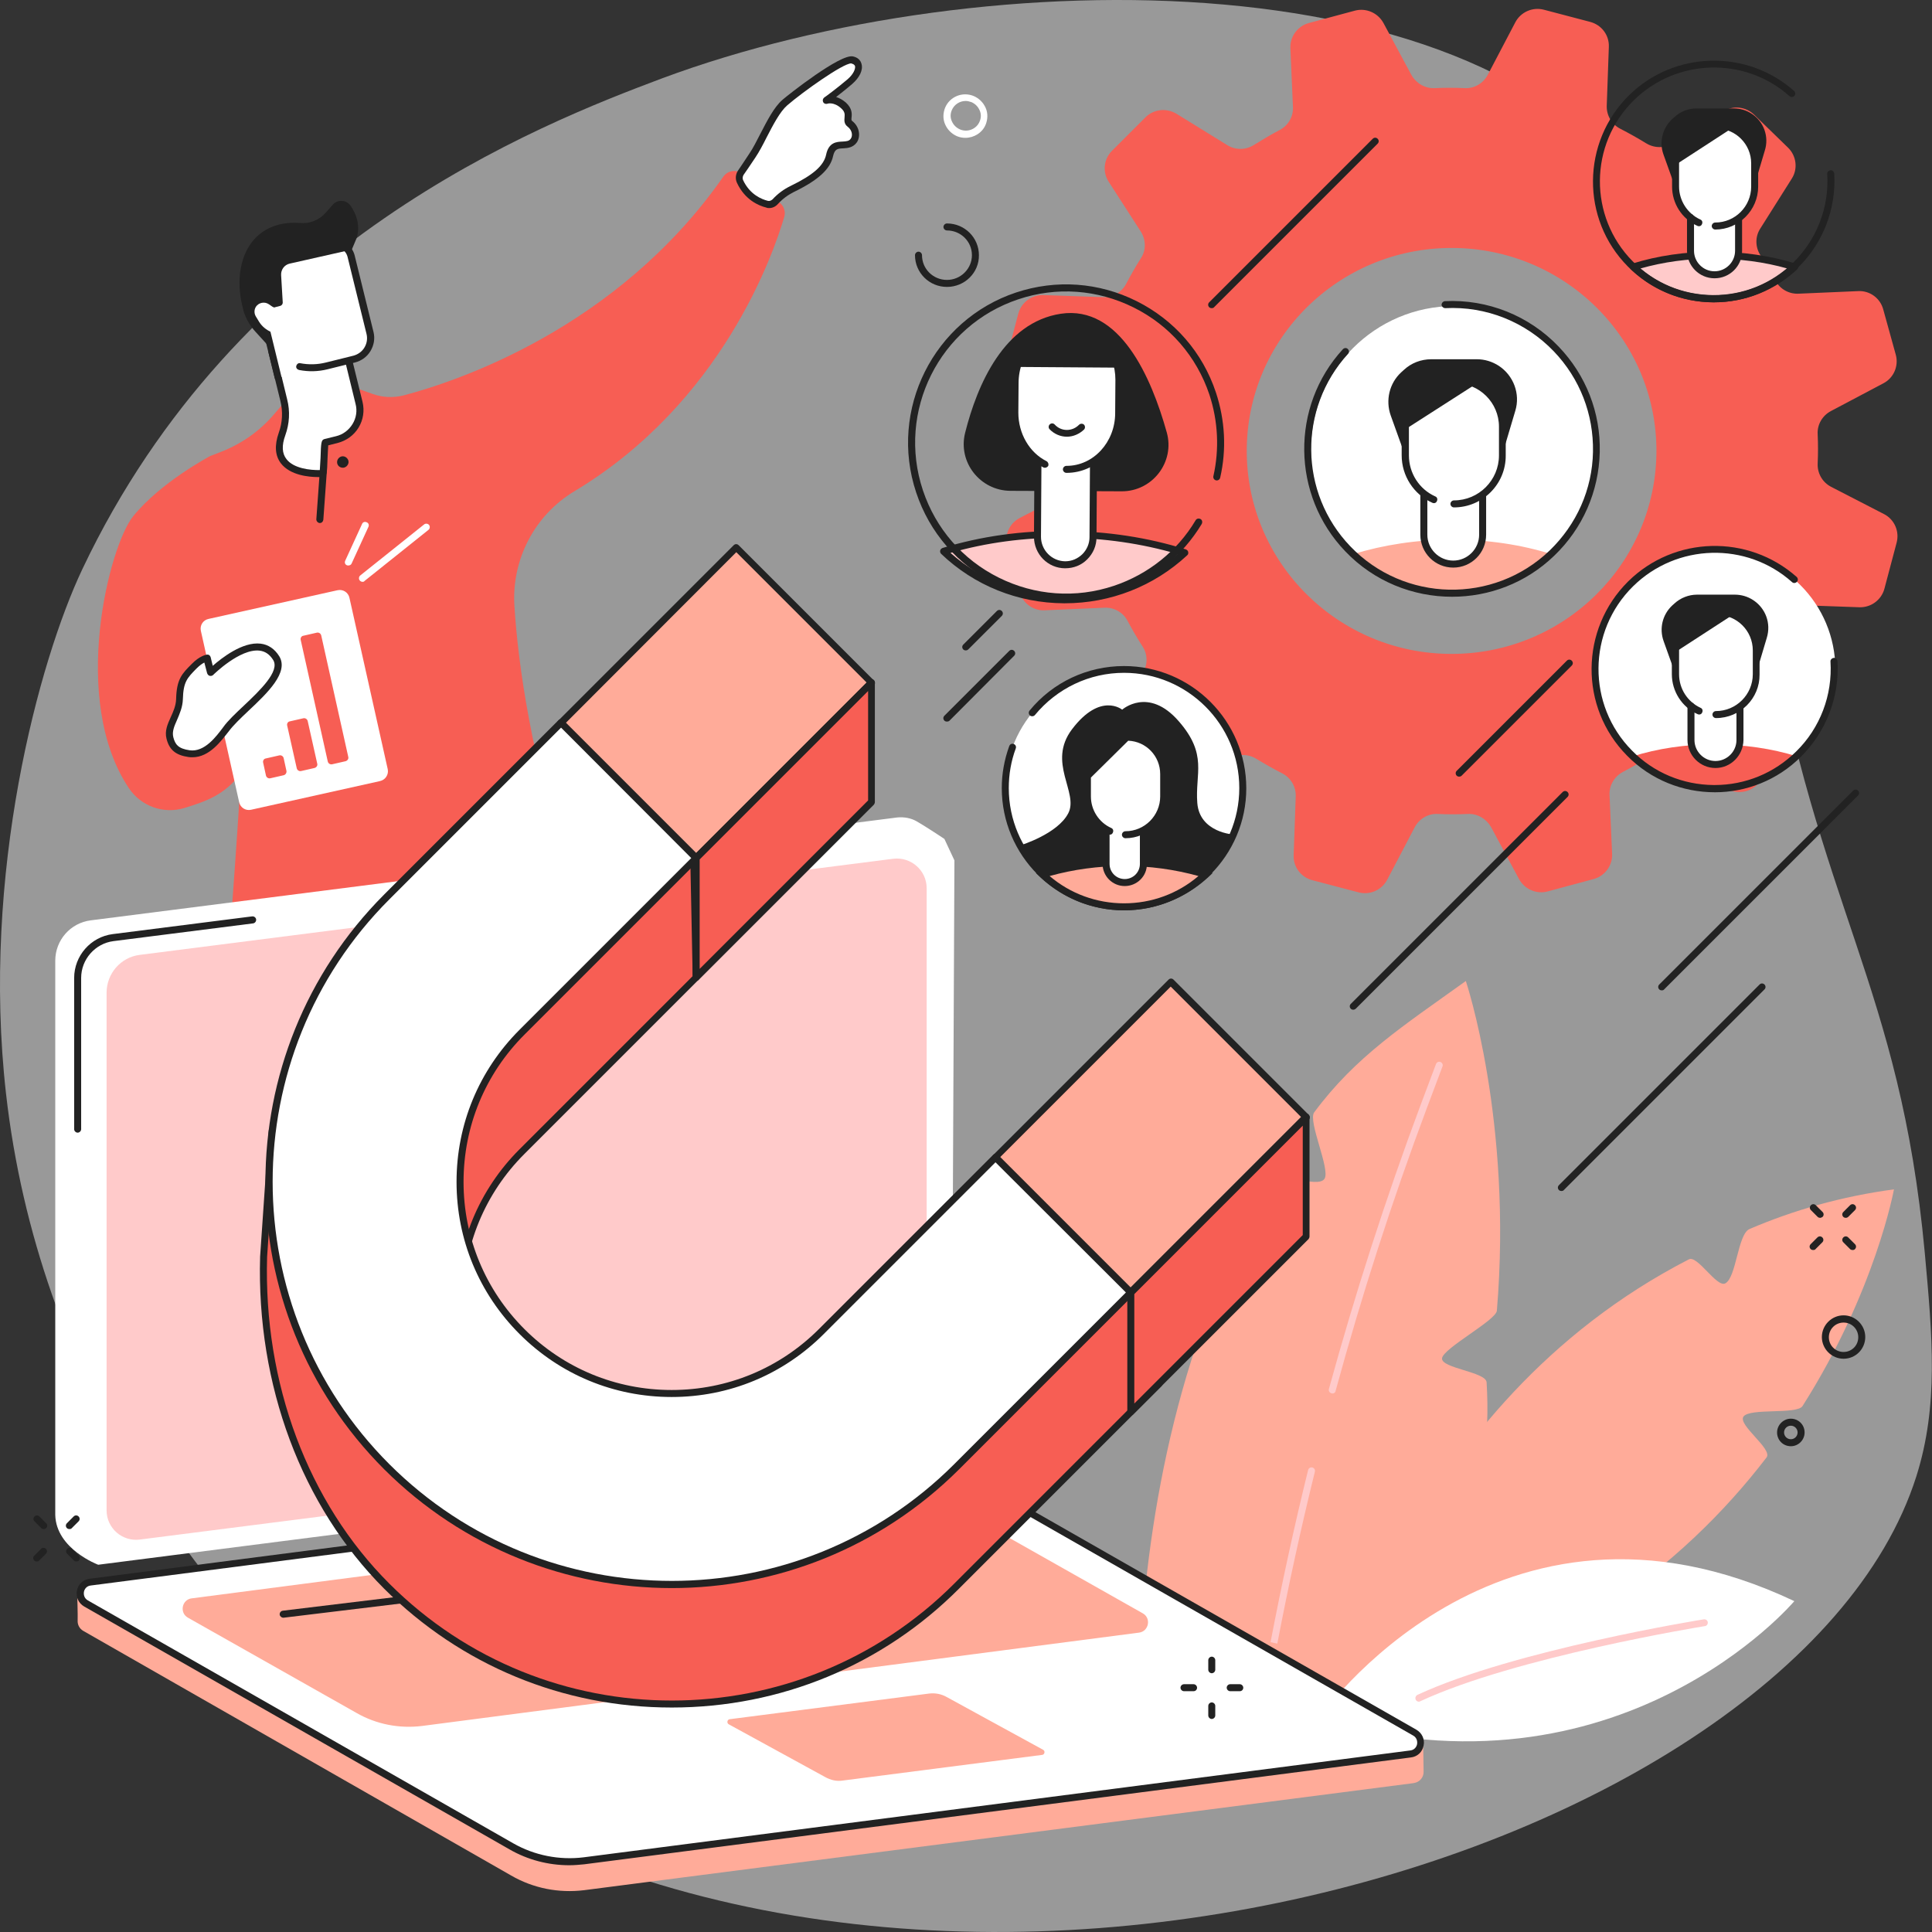
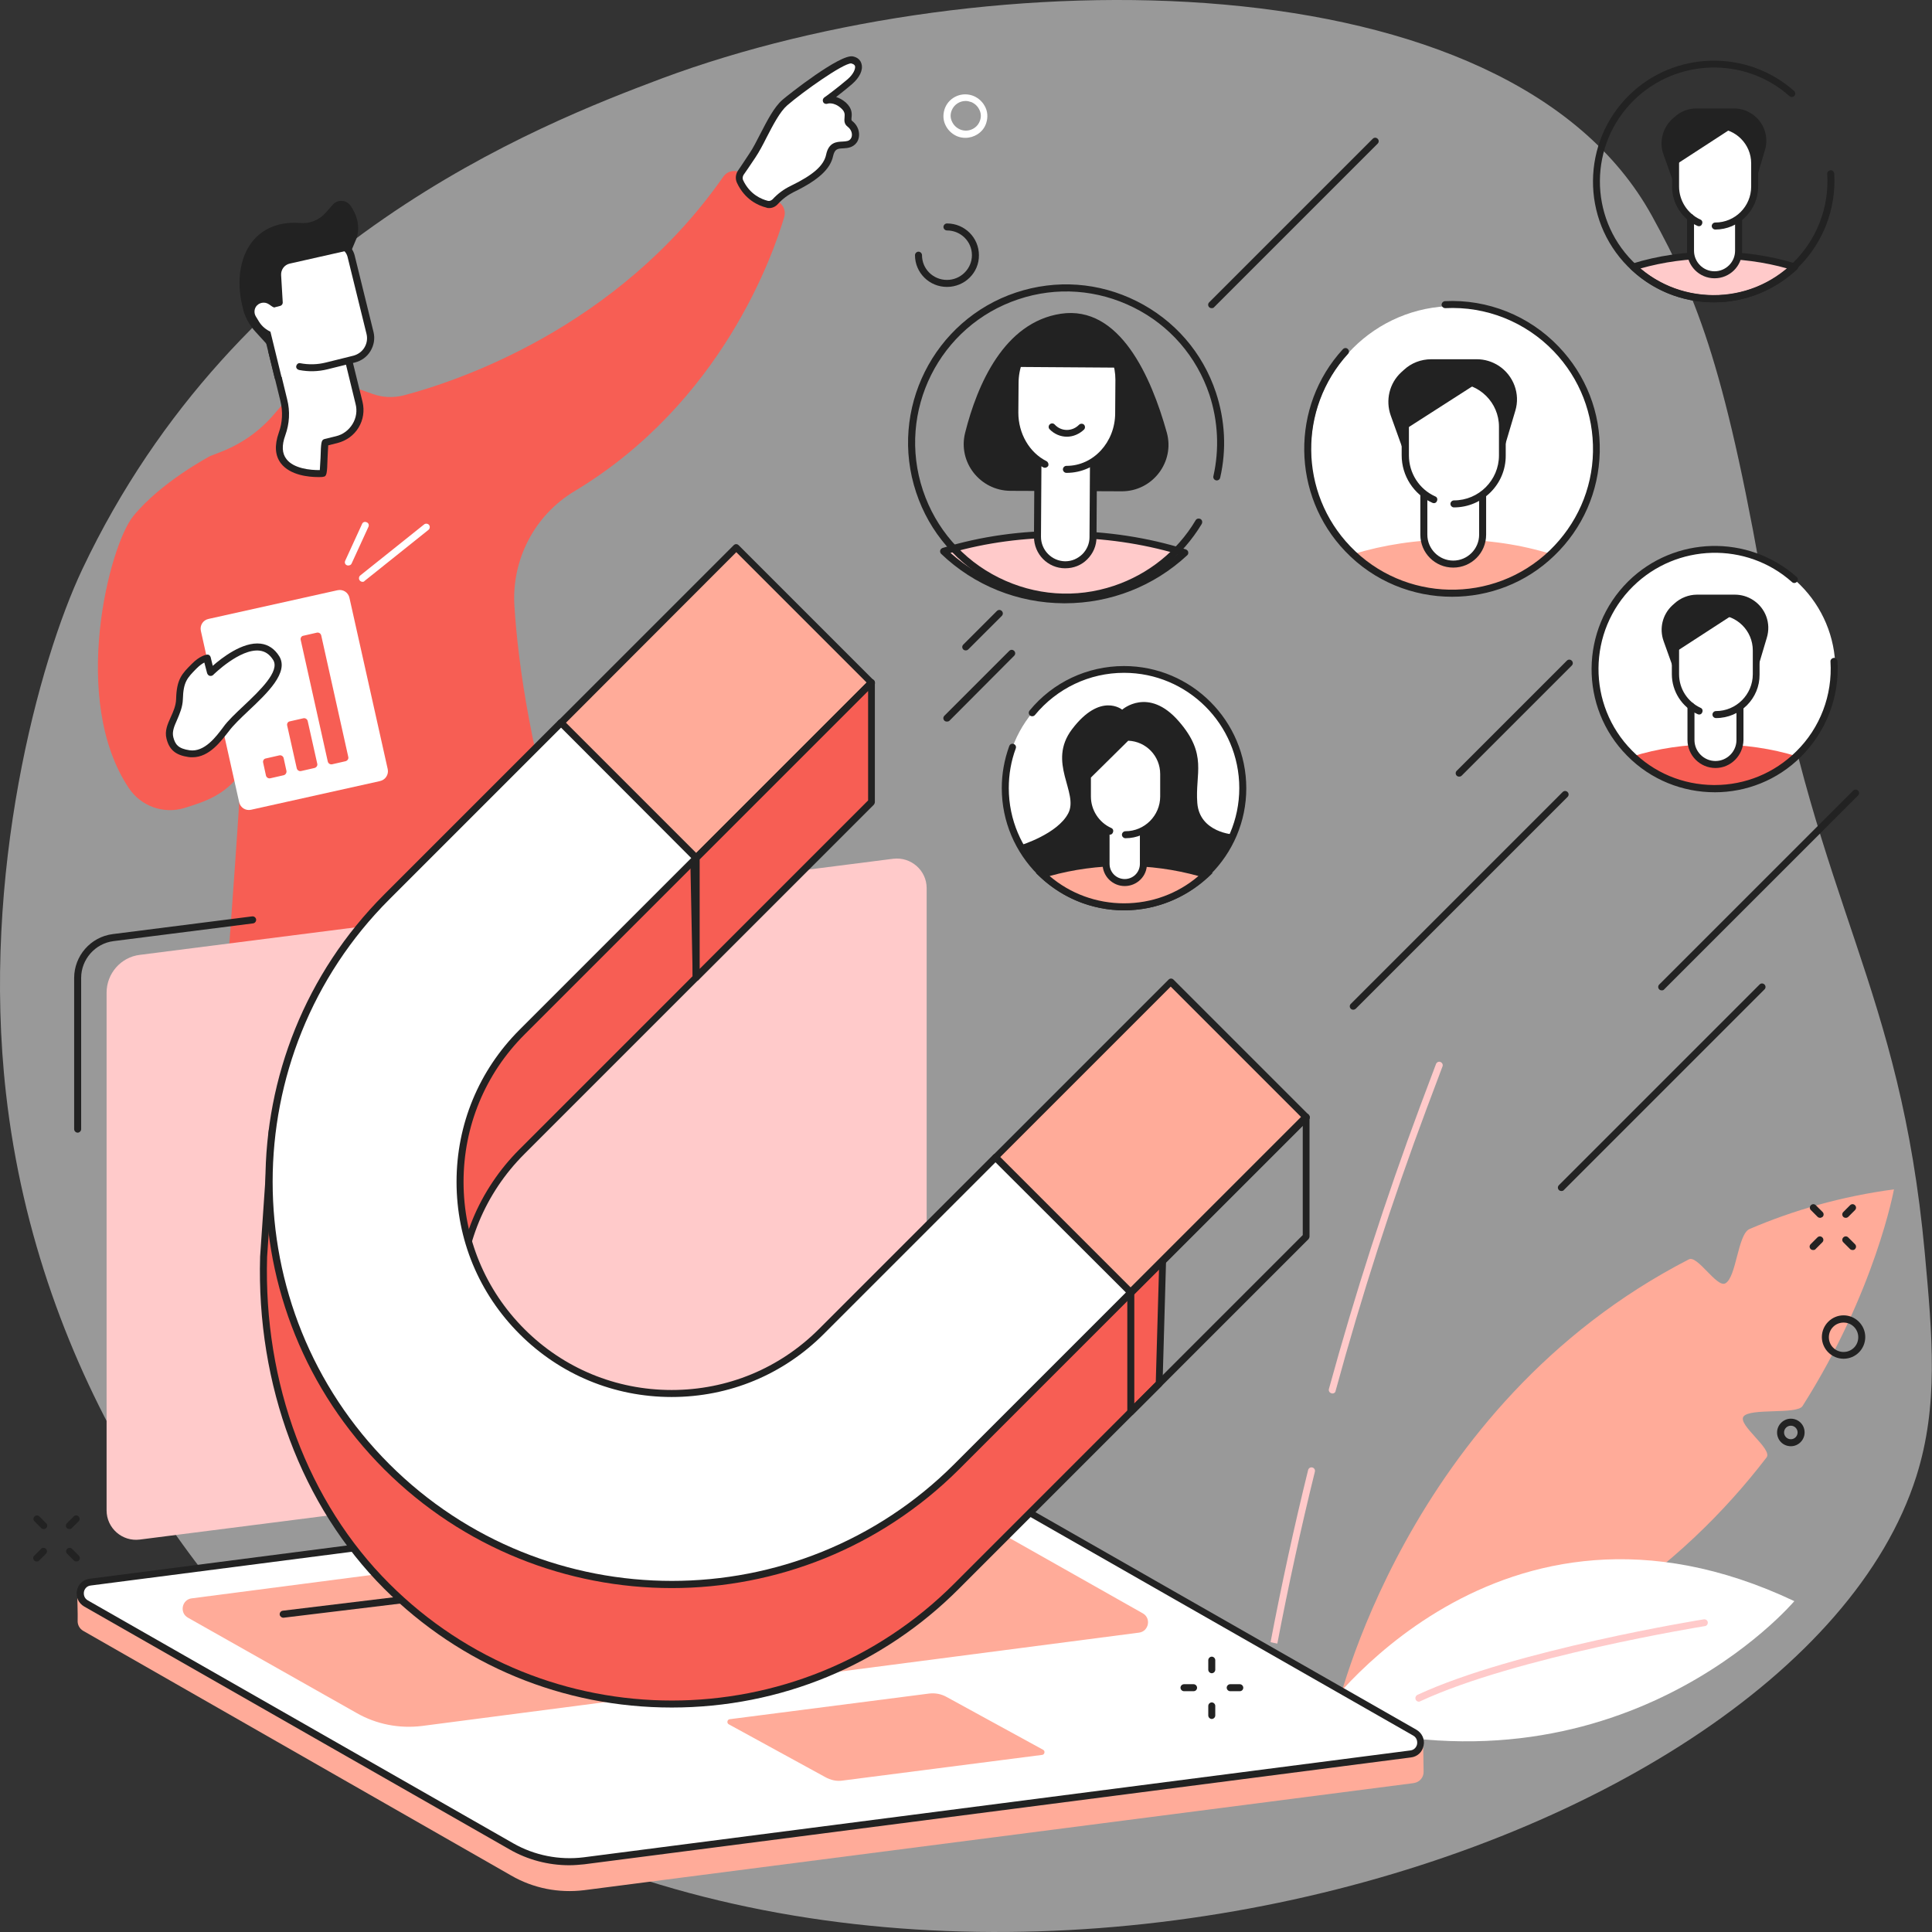
<svg xmlns="http://www.w3.org/2000/svg" width="240" height="240" fill="none">
  <rect width="100%" height="100%" fill="#333333" stroke="none" />
  <path d="M10.226 70.711C4.836 82.101-2.352 108.533.749 135.863 4.72 170.961 24.428 198.61 43.585 214.173c63.558 51.589 179.053 17.824 194.471-30.779 2.782-8.811 2-17.331 1.044-27.794-3.073-33.272-13.303-42.894-19.477-79.325-5.129-30.258-8.694-39.068-14.404-49.444C187.424-5.542 122.185-5.136 82.247 9.732 66.887 15.499 29.471 30.078 10.226 70.711z" fill="#fff" fill-opacity=".5" />
  <path d="M70.191 118.908c-.725-4.753-1.101-9.361-1.101-9.361l-39.387 9.419c-1.855 4.261-1.913 17.911-1.884 23.621 0 2 .145 5.072.377 8.666 5.42.869 11.274 1.478 17.331 1.536.377-3.246.522-5.971.725-7.246.609-4.202 2.29-9.216 2.29-9.216 1.014 2.434 1.623 9.564 1.942 16.462 6.347-.174 12.81-.667 19.099-1.739-.029-.725 1.942-23.302.609-32.142z" fill="#222" />
  <path d="M65.438 121.169c-2.927 0-5.217-1.42-6.289-4.028-.087-.232.029-.464.232-.58.232-.087.464.029.58.232 1.304 3.246 4.637 4.318 8.898 2.898.232-.087.464.058.551.261.087.232-.058.464-.261.551-1.333.463-2.579.666-3.71.666zM47.787 127.284c-.145 0-.29-.087-.377-.203-1.275-2.145-.927-5.246-.927-5.362.029-.232.232-.405.493-.376.232.028.406.231.377.492 0 .029-.319 2.927.811 4.811.116.203.058.464-.145.609-.087.029-.145.029-.232.029z" fill="#FFCACA" />
  <path d="M96.855 25.179l-4.666-3.594c-.753-.58-1.797-.406-2.348.377-13.216 18.925-33.301 25.475-39.706 27.156-1.275.319-2.608.261-3.826-.174l-2.29-.811-8.608 1.739-1.42 1.652c-1.739 2.029-3.971 3.594-6.463 4.579l-1.42.551s-6.115 3.217-9.564 7.477c-2.985 3.681-7.883 22.838-.522 33.793 1.507 2.232 4.26 3.217 6.84 2.463 2.811-.869 4.985-1.623 7.014-4.26.203-.29-1.507 22.751-1.507 22.751 16.201 7.622 42.343-9.796 42.343-9.796-4.724-15.1-6.347-26.432-6.811-33.851-.348-5.739 2.522-11.245 7.448-14.201 18.346-11.013 24.722-29.475 26.084-34.112.174-.638-.058-1.333-.58-1.739z" fill="#F75E54" />
-   <path d="M39.731 64.972h-.029c-.232-.029-.406-.232-.406-.464l.435-6.028c.029-.232.232-.435.464-.406.232.029.406.232.406.464l-.435 6.028c-.029.232-.203.406-.435.406zM41.876 57.35c.029-.377.377-.696.754-.667.377.029.696.377.666.753-.029.377-.377.696-.753.667-.406-.029-.696-.348-.667-.753z" fill="#222" />
  <path d="M91.957 22.542c-.174-.348-.145-.753.087-1.072.29-.406.782-1.13 1.478-2.174 1.217-1.855 2.463-5.217 3.999-6.521 1.536-1.333 7.217-5.565 8.376-5.304 1.159.261.985 1.594-.261 2.666-1.246 1.101-2.956 2.319-2.956 2.319s1.043-.348 2.145.667c1.101 1.014.174 1.797.782 2.261.783.609.87 1.565.522 2.087-.812 1.188-2.551-.232-3.014 1.855-.319 1.449-1.652 2.695-4.638 4.173-.811.406-1.536.927-2.145 1.594-.261.261-.638.406-.985.29-.898-.232-2.492-.898-3.391-2.84z" fill="#fff" />
  <path d="M95.551 25.846c-.116 0-.232 0-.348-.058-.956-.232-2.666-.956-3.652-3.072-.232-.493-.174-1.072.116-1.507.29-.406.753-1.13 1.449-2.174.435-.638.87-1.507 1.333-2.405.841-1.623 1.71-3.333 2.753-4.231.696-.609 7.187-5.739 8.752-5.391.58.116.957.464 1.073.956.203.754-.261 1.681-1.159 2.464-.667.58-1.421 1.159-2 1.623.377.116.782.319 1.217.696.783.725.754 1.391.696 1.855-.029.319 0 .348.058.406.985.753 1.072 1.971.608 2.666-.464.667-1.159.725-1.71.754-.666.029-1.043.058-1.246.956-.348 1.623-1.826 2.985-4.869 4.463-.753.377-1.42.869-2 1.507-.29.319-.667.493-1.072.493zM105.724 7.877c-1.015 0-6 3.536-7.941 5.217-.898.783-1.739 2.406-2.55 3.971-.464.927-.927 1.797-1.391 2.493-.696 1.043-1.188 1.768-1.478 2.174-.116.203-.145.435-.058.638.841 1.797 2.29 2.377 3.072 2.579.203.058.406-.029.58-.174.667-.725 1.42-1.275 2.261-1.681 2.811-1.362 4.116-2.521 4.406-3.884.318-1.536 1.304-1.594 2.028-1.623.522-.029.841-.058 1.044-.377.231-.319.203-1.014-.406-1.478-.464-.348-.406-.811-.377-1.159.029-.377.058-.696-.435-1.13-.898-.811-1.681-.58-1.71-.551-.202.058-.434-.029-.521-.232-.087-.203-.029-.406.145-.551.029 0 1.681-1.217 2.927-2.29.724-.638.956-1.275.898-1.594-.029-.058-.058-.232-.405-.319-.029-.029-.058-.029-.087-.029z" fill="#222" />
  <path d="M47.209 97.027l-16.027 3.565c-.667.145-1.333-.261-1.478-.957l-4.753-21.273c-.145-.667.261-1.333.956-1.478l16.027-3.565c.666-.145 1.333.261 1.478.956l4.753 21.273c.145.667-.29 1.333-.956 1.478z" fill="#fff" />
  <path d="M35.239 96.302l-1.652.377c-.232.058-.493-.087-.551-.348l-.348-1.594c-.058-.232.087-.493.348-.522l1.652-.377c.232-.058.493.087.551.348l.348 1.594c.029.232-.116.464-.348.522zM39.065 95.403l-1.652.377c-.232.058-.493-.087-.551-.348l-1.188-5.304c-.058-.232.087-.493.348-.522l1.652-.377c.232-.058.493.087.551.348l1.188 5.304c.058.232-.116.464-.348.522zM42.919 94.563l-1.652.377c-.232.058-.493-.087-.551-.348l-3.362-15.1c-.058-.232.087-.493.348-.522l1.652-.377c.232-.058.493.087.551.348l3.362 15.1c.058.232-.116.464-.348.522z" fill="#F75E54" />
  <path d="M24.08 82.739c.956-.956 1.623-1.014 1.623-1.014l.435 1.797s5.71-5.71 8.115-1.797c1.507 2.434-4.434 6.376-6.202 8.811-.985 1.362-2.493 3.362-4.579 3.043-1.449-.203-2.087-.753-2.377-1.942-.406-1.536 1.13-2.869 1.188-4.84.058-2.29.609-2.869 1.797-4.058z" fill="#fff" />
  <path d="M23.906 94.07c-.174 0-.319 0-.493-.029-1.594-.232-2.377-.898-2.724-2.261-.261-.985.145-1.855.522-2.695.319-.696.638-1.42.667-2.232.058-2.492.725-3.159 1.942-4.376 1.014-1.043 1.797-1.13 1.884-1.159.232-.029.406.116.464.319l.261 1.072c1.13-.985 3.71-3.014 5.941-2.753.956.116 1.739.638 2.319 1.565 1.217 2-1.449 4.55-3.826 6.782-.985.927-1.884 1.797-2.405 2.493-.985 1.246-2.434 3.275-4.55 3.275zm1.478-11.767c-.232.116-.58.348-.985.754-1.13 1.159-1.623 1.623-1.681 3.797-.029.985-.406 1.826-.725 2.579-.348.782-.638 1.449-.464 2.145.232.898.609 1.42 2.029 1.623 1.855.261 3.304-1.71 4.173-2.869.551-.782 1.507-1.681 2.522-2.637 2.029-1.913 4.55-4.318 3.681-5.71-.435-.696-.985-1.072-1.681-1.159-2.435-.29-5.739 2.985-5.768 3.014-.116.116-.261.145-.435.116-.145-.029-.261-.174-.319-.319l-.348-1.333z" fill="#222" />
-   <path d="M43.267 70.247c-.058 0-.116 0-.174-.029-.232-.087-.319-.348-.203-.58l2.087-4.55c.087-.232.348-.319.58-.203.232.087.319.348.203.58l-2.087 4.55c-.058.145-.232.232-.406.232zM45.034 72.276c-.116 0-.261-.058-.348-.174-.145-.174-.116-.464.058-.609l7.941-6.347c.174-.145.464-.116.609.058.145.174.116.464-.058.609l-7.941 6.347c-.058.087-.145.116-.261.116zM41.846 54.626l-1.42.348c-.203.058-.145 3.826-.348 3.855-1.623.116-6.695-.203-5.043-4.898.493-1.362.551-2.811.203-4.202l-1.507-6.144 8.753-2.145 2.116 8.608c.522 2.058-.725 4.087-2.753 4.579z" fill="#fff" />
+   <path d="M43.267 70.247c-.058 0-.116 0-.174-.029-.232-.087-.319-.348-.203-.58l2.087-4.55c.087-.232.348-.319.58-.203.232.087.319.348.203.58l-2.087 4.55c-.058.145-.232.232-.406.232zM45.034 72.276c-.116 0-.261-.058-.348-.174-.145-.174-.116-.464.058-.609l7.941-6.347c.174-.145.464-.116.609.058.145.174.116.464-.058.609l-7.941 6.347c-.058.087-.145.116-.261.116zM41.846 54.626l-1.42.348c-.203.058-.145 3.826-.348 3.855-1.623.116-6.695-.203-5.043-4.898.493-1.362.551-2.811.203-4.202l-1.507-6.144 8.753-2.145 2.116 8.608c.522 2.058-.725 4.087-2.753 4.579" fill="#fff" />
  <path d="M39.528 59.263c-1.13 0-3.478-.203-4.637-1.71-.725-.956-.811-2.232-.261-3.797.464-1.275.522-2.637.203-3.942l-1.507-6.144c-.029-.116 0-.232.058-.319.058-.087.145-.174.261-.203l8.753-2.145c.232-.058.464.087.522.319l2.116 8.608c.261 1.101.087 2.232-.493 3.188-.58.957-1.507 1.623-2.608 1.913l-1.159.29c-.029.348-.058 1.072-.087 1.594-.058 1.942-.087 2.29-.58 2.319-.058.029-.261.029-.58.029zM34.282 43.902l1.391 5.71c.377 1.478.29 3.014-.232 4.463-.464 1.275-.406 2.261.145 2.956.87 1.159 2.956 1.391 4.144 1.362.029-.348.058-1.014.087-1.507.058-1.942.087-2.232.493-2.348l1.42-.348c.87-.203 1.594-.753 2.058-1.507.464-.753.609-1.652.377-2.522l-2-8.202-7.883 1.942z" fill="#222" />
  <path d="M43.992 44.627l-9.39 2.29-2-8.173c-.811-3.304 1.217-6.666 4.55-7.477l4-.985c1.101-.261 2.232.406 2.492 1.507l2.348 9.535c.319 1.478-.551 2.927-2 3.304z" fill="#fff" />
  <path d="M34.573 47.351c-.203 0-.377-.145-.435-.319l-2-8.173c-.406-1.71-.145-3.507.782-5.014.927-1.507 2.377-2.579 4.087-2.985l3.999-.985c1.333-.319 2.695.493 3.043 1.826l2.348 9.535c.203.811.058 1.652-.377 2.377-.435.725-1.13 1.217-1.942 1.42l-3.391.841c-1.159.29-2.348.319-3.536.087-.232-.058-.406-.261-.348-.493.058-.232.261-.406.493-.348 1.072.203 2.145.174 3.188-.087l3.391-.841c.58-.145 1.101-.522 1.391-1.014.319-.522.406-1.13.261-1.71l-2.348-9.535c-.203-.87-1.101-1.42-1.971-1.188l-3.999.985c-1.507.377-2.753 1.275-3.565 2.608-.811 1.304-1.043 2.84-.667 4.347l2 8.173c.058.232-.087.464-.319.522 0-.058-.029-.029-.087-.029z" fill="#222" />
  <path d="M33.819 43.497l-2.087-2.29c-.696-.753-1.217-1.681-1.507-2.666v-.058c-.406-1.478-.58-3.014-.406-4.55.609-4.84 4.087-6.521 7.42-6.231h.029c1.217.116 2.406-.377 3.188-1.275l.87-.985c.609-.696 1.681-.638 2.203.087.667.956 1.275 2.348.782 4.029l-.609 1.449-7.709 1.739c-.667.145-1.101.753-1.072 1.42l.203 3.42c0 .174-.116.348-.29.406l-.782.203-1.42-.29 1.188 5.594z" fill="#222" />
  <path d="M34.022 38.222l-.638-.435c-.522-.348-1.246-.203-1.594.319-.232.377-.232.841 0 1.217l.406.667c.348.551.869.985 1.478 1.246l.725.319-.377-3.333z" fill="#fff" />
  <path d="M165.948 212.869s8.463-38.227 43.85-56.428c1.073-.551 3.449 3.536 4.522 2.985 1.391-.725 1.536-6.115 3.014-6.753 5.478-2.347 11.448-4.057 17.94-4.927 0 0-2.29 12.636-11.361 26.925-.696 1.072-6.55.203-7.333 1.304-.724 1.043 3.652 4.028 2.87 5.072-10.289 13.419-26.954 26.866-53.502 31.822z" fill="#FFAB99" />
-   <path d="M184.671 171.714c-.087-1.304-5.681-1.739-5.536-2.985.145-1.246 6.724-4.724 6.811-5.912 1.971-23.592-3.855-40.952-3.855-40.952-7.796 5.593-13.68 9.361-18.838 16.317-.812 1.101 2.057 7.129 1.275 8.26-.841 1.246-5.855-1.073-6.608.203-11.39 18.751-15.332 41.415-16.288 58.747 8.81 4.173 17.592 7.216 26.287 9.187 13.303-15.245 17.592-29.243 16.752-42.865z" fill="#FFAB99" />
  <path d="M158.674 204.174l-.841-.174c1.362-7.129 2.927-14.346 4.666-21.389.058-.231.29-.376.522-.318.232.058.377.289.319.521-1.739 7.043-3.304 14.231-4.666 21.36zM165.514 173.105c-.029 0-.087 0-.116-.029-.232-.058-.377-.29-.319-.522 3.246-11.825 7.043-23.621 11.332-35.127l1.971-5.245c.087-.232.348-.348.551-.261.232.087.348.347.261.55l-1.971 5.246c-4.29 11.448-8.086 23.244-11.303 35.04-.029.232-.203.348-.406.348z" fill="#FFCACA" />
  <path d="M163.774 213.535s22.201-32.112 59.124-14.636c0 0-21.707 25.736-59.124 14.636z" fill="#fff" />
  <path d="M176.266 211.39c-.174 0-.319-.087-.406-.26-.087-.232 0-.464.203-.58 11.94-5.565 35.358-9.361 35.59-9.39.232-.029.464.116.493.347.029.232-.116.464-.348.493-.232.029-23.534 3.826-35.359 9.332-.058.029-.116.058-.173.058z" fill="#FFCACA" />
-   <path d="M113.838 181.365c2.521-.319 4.405-2.463 4.405-5.014l.319-69.47-1.246-2.667s-2.261-1.507-3.42-2.173c-.696-.406-1.565-.58-2.435-.493L11.27 114.329c-2.521.319-4.405 2.464-4.405 5.014v68.862c.116 4.231 5.333 6.173 5.333 6.173l101.641-13.013z" fill="#fff" />
  <path d="M9.647 140.703c-.232 0-.435-.203-.435-.435v-18.781c0-2.753 2.058-5.1 4.782-5.448l17.331-2.203c.232-.029.464.145.493.377.029.232-.145.464-.377.493l-17.331 2.202c-2.29.29-4.029 2.261-4.029 4.579v18.781c0 .232-.203.435-.435.435z" fill="#222" />
  <path d="M17.385 191.248l93.613-11.941c2.347-.29 4.115-2.318 4.115-4.695v-64.283c0-2.202-1.942-3.912-4.144-3.652l-93.613 11.941c-2.348.29-4.115 2.319-4.115 4.695v64.312c0 2.203 1.942 3.913 4.144 3.623z" fill="#FFCACA" />
  <path d="M72.537 234.809l103.062-13.303c.811-.116 1.275-.782 1.246-1.449 0-.464-.058-3.739-.058-3.739L122.3 185.162c-2.724-1.565-6.26-2.173-9.39-1.768L11.153 196.523c-.609.087-1.13.464-1.391 1.044l-.174.377s.087 2.724.058 3.361c-.029.493.203 1.015.725 1.305l53.125 30.373c2.753 1.594 5.912 2.203 9.042 1.826z" fill="#FFAB99" />
  <path d="M72.538 231.157l102.684-13.274c1.362-.174 1.71-1.971.522-2.667l-52.835-30.17c-2.724-1.565-5.883-2.174-9.013-1.797L11.211 196.523c-1.362.174-1.71 1.971-.522 2.666l52.835 30.171c2.724 1.565 5.883 2.202 9.014 1.797z" fill="#fff" />
  <path d="M70.712 231.707c-2.579 0-5.159-.666-7.42-1.971l-52.835-30.17c-.696-.406-1.072-1.188-.898-1.971.145-.811.782-1.391 1.594-1.478l102.684-13.274c3.188-.406 6.492.232 9.274 1.855l52.835 30.171c.696.405 1.072 1.188.899 1.97-.145.812-.783 1.392-1.594 1.478L72.567 231.591c-.609.058-1.217.116-1.855.116zm45.01-48.139c-.58 0-1.188.029-1.768.116L11.27 196.958c-.522.057-.782.463-.841.782-.058.348.029.812.493 1.072l52.835 30.171c2.637 1.507 5.739 2.116 8.753 1.739l102.685-13.274c.521-.058.782-.464.84-.783.058-.347-.029-.811-.493-1.072l-52.834-30.17c-2.116-1.218-4.551-1.855-6.985-1.855z" fill="#222" />
  <path d="M52.423 214.406l89.062-11.593c1.217-.145 1.565-1.797.464-2.406l-20.925-11.825c-2.464-1.42-5.333-1.97-8.144-1.623l-89.063 11.593c-1.217.145-1.565 1.797-.464 2.406l20.925 11.825c2.463 1.42 5.333 1.97 8.144 1.623zM104.679 221.187l24.78-3.188c.319-.029.406-.493.116-.638l-11.97-6.55c-.666-.377-1.42-.521-2.173-.434l-24.78 3.188c-.319.029-.406.492-.116.637l11.97 6.55c.666.377 1.42.551 2.173.435z" fill="#FFAB99" />
  <path d="M35.18 200.957c-.203 0-.406-.174-.435-.377-.029-.232.145-.463.377-.492l27.504-3.333c.232-.029.464.145.493.376.029.232-.145.464-.377.493l-27.504 3.333h-.058zM62.8 203.218c-.203 0-.406-.174-.435-.377-.029-.232.145-.464.377-.493l10.81-1.304c.232-.029.464.145.493.377.029.232-.145.464-.377.493l-10.81 1.304h-.058zM101.374 203.884c-.202 0-.405-.174-.434-.377-.029-.232.145-.464.376-.493l10.811-1.304c.232-.029.464.145.493.377.029.232-.145.464-.377.493l-10.811 1.304h-.058z" fill="#222" />
-   <path d="M234.056 63.871l-6.579-3.391c-1.073-.551-1.71-1.652-1.681-2.84.058-1.246.058-2.492 0-3.739-.058-1.188.608-2.29 1.652-2.84l6.521-3.449c1.275-.667 1.913-2.145 1.536-3.536l-1.565-5.652c-.377-1.391-1.681-2.348-3.13-2.261l-7.391.319c-1.188.058-2.318-.58-2.869-1.623-.58-1.072-1.217-2.145-1.884-3.188-.637-1.014-.637-2.29 0-3.275l3.913-6.202c.782-1.217.579-2.811-.435-3.826l-4.231-4.115c-1.044-1.014-2.638-1.188-3.855-.406l-6.231 3.942c-1.015.638-2.29.638-3.304.029-1.044-.638-2.116-1.246-3.246-1.826-1.073-.551-1.71-1.652-1.681-2.84l.261-7.333c.058-1.449-.899-2.724-2.319-3.101L191.8 1.211c-1.421-.377-2.899.29-3.565 1.565l-3.42 6.521c-.551 1.043-1.652 1.71-2.84 1.652-1.276-.058-2.522-.058-3.768 0-1.188.058-2.29-.609-2.869-1.623l-3.478-6.463c-.696-1.275-2.174-1.913-3.565-1.536l-5.71 1.536c-1.391.377-2.347 1.681-2.289 3.101l.319 7.332c.058 1.188-.58 2.29-1.623 2.84-1.102.58-2.174 1.217-3.246 1.884-1.015.638-2.29.638-3.304 0l-6.29-3.884c-1.246-.753-2.84-.58-3.854.435l-4.174 4.173c-1.014 1.014-1.188 2.608-.405 3.826l3.999 6.202c.638 1.014.667 2.29.029 3.275-.666 1.043-1.275 2.116-1.855 3.217-.55 1.043-1.681 1.71-2.869 1.652l-7.39-.261c-1.45-.058-2.754.898-3.131 2.29l-1.507 5.681c-.376 1.391.29 2.869 1.565 3.536l6.579 3.391c1.073.551 1.71 1.652 1.681 2.84-.058 1.246-.058 2.493 0 3.739.058 1.188-.608 2.29-1.652 2.84l-6.521 3.391c-1.275.667-1.912 2.145-1.536 3.536l1.565 5.652c.377 1.391 1.681 2.348 3.13 2.261l7.391-.319c1.188-.058 2.319.58 2.869 1.623.58 1.101 1.217 2.174 1.884 3.217.638.985.638 2.261 0 3.275l-3.942 6.231c-.782 1.217-.579 2.811.435 3.826l4.203 4.144c1.043 1.014 2.637 1.188 3.854.406l6.231-3.942c1.015-.638 2.29-.638 3.304-.029 1.044.638 2.116 1.246 3.246 1.826 1.073.551 1.71 1.652 1.681 2.84l-.26 7.332c-.058 1.449.898 2.724 2.318 3.101l5.739 1.507c1.42.377 2.898-.29 3.564-1.565l3.42-6.521c.551-1.043 1.652-1.71 2.841-1.652 1.246.058 2.521.058 3.767 0 1.189-.058 2.29.609 2.87 1.623l3.477 6.463c.696 1.275 2.174 1.913 3.565 1.536l5.71-1.536c1.391-.377 2.347-1.681 2.289-3.101l-.318-7.332c-.058-1.188.579-2.29 1.652-2.869 1.101-.58 2.173-1.188 3.217-1.855 1.014-.638 2.289-.638 3.304 0l6.289 3.884c1.246.754 2.84.58 3.854-.435l4.174-4.173c1.014-1.014 1.188-2.608.406-3.826l-3.971-6.173c-.638-1.014-.667-2.29-.029-3.275.667-1.043 1.275-2.116 1.855-3.217.551-1.043 1.681-1.71 2.869-1.652l7.391.261c1.449.058 2.753-.898 3.13-2.29l1.507-5.681c.406-1.449-.261-2.927-1.536-3.594zm-53.733 17.36c-14.057 0-25.447-11.303-25.447-25.215s11.39-25.215 25.447-25.215c14.056 0 25.446 11.303 25.446 25.215-.029 13.941-11.419 25.215-25.446 25.215z" fill="#F75E54" />
  <path d="M162.847 55.872c0-9.854 7.97-17.853 17.824-17.853 9.854 0 17.824 7.999 17.824 17.853 0 9.854-7.97 17.853-17.824 17.853-9.854-.029-17.824-7.999-17.824-17.853z" fill="#fff" />
  <path d="M168.121 68.827c3.217 3.043 7.535 4.898 12.289 4.898 4.753 0 9.1-1.855 12.288-4.898-3.71-1.159-7.883-1.797-12.288-1.797-4.406 0-8.579.667-12.289 1.797z" fill="#FFAB99" />
  <path d="M186.178 45.438c-.811-.522-1.739-.811-2.724-.811h-5.652c-1.275 0-2.492.464-3.419 1.333l-.319.29c-1.478 1.362-1.971 3.478-1.304 5.362l1.854 5.159 11.941-.087 1.681-5.652c.638-2.087-.203-4.376-2.058-5.593z" fill="#222" />
  <path d="M183.309 47.728l-8.724 5.594v3.246c0 1.913.898 3.623 2.29 4.724v5.13c0 2.029 1.652 3.652 3.651 3.652 2 0 3.652-1.652 3.652-3.652v-4.985c1.507-1.101 2.464-2.869 2.464-4.869V53.003c0-2.318-1.363-4.347-3.333-5.275z" fill="#fff" />
  <path d="M180.527 70.509c-2.261 0-4.087-1.826-4.087-4.087v-5.014h.87v5.014c0 1.768 1.449 3.217 3.217 3.217s3.217-1.449 3.217-3.217v-4.84h.869v4.84c0 2.261-1.825 4.087-4.086 4.087z" fill="#222" />
  <path d="M180.613 63.031c-.232 0-.435-.203-.435-.435 0-.232.203-.435.435-.435 3.101 0 5.594-2.522 5.594-5.594v-3.565c0-2.985-2.435-5.391-5.391-5.391h-5.796v8.956c0 2.203 1.275 4.202 3.275 5.101.231.087.318.348.202.58-.087.232-.347.319-.579.203-2.319-1.043-3.797-3.362-3.797-5.883v-9.39c0-.232.203-.435.435-.435h6.231c3.449 0 6.26 2.811 6.26 6.26v3.565c.029 3.565-2.869 6.463-6.434 6.463z" fill="#222" />
  <path d="M180.381 74.131c-4.84 0-9.68-1.884-13.274-5.652-6.666-6.956-6.811-17.998-.29-25.099.174-.174.435-.203.609-.029s.203.435.029.609c-6.202 6.782-6.087 17.273.29 23.91 6.666 6.956 17.766 7.217 24.75.522 3.362-3.246 5.304-7.593 5.391-12.259.087-4.666-1.623-9.101-4.869-12.491-3.507-3.652-8.405-5.623-13.477-5.362-.231 0-.434-.174-.463-.406 0-.232.174-.435.405-.464 5.304-.261 10.463 1.797 14.144 5.652 3.391 3.536 5.217 8.202 5.101 13.1-.116 4.898-2.116 9.477-5.652 12.868-3.536 3.42-8.115 5.101-12.694 5.101z" fill="#222" />
  <path d="M124.88 97.897c0-8.144 6.608-14.752 14.752-14.752 8.144 0 14.752 6.608 14.752 14.752 0 8.145-6.608 14.752-14.752 14.752-8.144 0-14.752-6.608-14.752-14.752z" fill="#fff" />
  <path d="M139.631 113.083c-8.376 0-15.187-6.81-15.187-15.186 0-1.797.319-3.536.928-5.217.087-.232.319-.348.55-.261.232.087.348.319.261.551-.579 1.565-.869 3.217-.869 4.927 0 7.912 6.434 14.317 14.317 14.317s14.317-6.434 14.317-14.317c0-7.912-6.434-14.317-14.317-14.317-4.289 0-8.318 1.913-11.071 5.246-.145.174-.435.203-.609.058s-.203-.435-.058-.609c2.898-3.536 7.188-5.536 11.738-5.536 8.376 0 15.187 6.811 15.187 15.187 0 8.347-6.811 15.157-15.187 15.157z" fill="#222" />
  <path d="M129.517 108.62c2.637 2.492 6.202 4.028 10.114 4.028 3.913 0 7.478-1.536 10.115-4.028-3.043-.956-6.492-1.478-10.115-1.478-3.622 0-7.071.551-10.114 1.478z" fill="#FFAB99" />
  <path d="M139.718 109.634c-1.275 0-2.319-1.043-2.319-2.318V95.433h4.667v11.883c0 1.275-1.044 2.318-2.348 2.318z" fill="#fff" />
  <path d="M148.733 99.751c-.29-3.681 1.333-5.999-2.319-10.173-3.768-4.318-7.014-1.42-7.014-1.42s-2.695-2.232-6.231 2.434c-3.13 4.144.87 7.854-.464 10.434-1.333 2.579-5.912 3.97-5.912 3.97s1.478 2.928 3.275 4.232h19.273s3.971-4.348 3.971-5.565c0 .029-4.29-.203-4.579-3.913z" fill="#222" />
  <path d="M129.517 108.62c2.637 2.492 6.202 4.028 10.114 4.028 3.913 0 7.478-1.536 10.115-4.028-3.043-.956-6.492-1.478-10.115-1.478-3.622 0-7.071.551-10.114 1.478z" fill="#FFAB99" />
  <path d="M139.631 113.084c-3.884 0-7.593-1.478-10.434-4.145l-.521-.493.724-.231c3.217-.986 6.666-1.507 10.26-1.507 3.594 0 7.043.492 10.26 1.507l.724.231-.55.522c-2.87 2.638-6.579 4.116-10.463 4.116zm-9.245-4.261c2.579 2.203 5.854 3.391 9.245 3.391 3.42 0 6.666-1.188 9.245-3.391-2.927-.811-6.028-1.246-9.245-1.246-3.217 0-6.318.435-9.245 1.246z" fill="#222" />
  <path d="M139.951 91.549h-.174l-4.724 4.782v2.608c0 1.739.956 3.275 2.347 4.086v4.29c0 1.275 1.044 2.318 2.319 2.318s2.318-1.043 2.318-2.318v-4.203c1.479-.811 2.493-2.376 2.493-4.173v-2.782c0-2.55-2.058-4.608-4.579-4.608z" fill="#fff" />
  <path d="M139.718 110.068c-1.536 0-2.753-1.246-2.753-2.753v-4.144c0-.232.203-.435.435-.435.231 0 .434.203.434.435v4.144c0 1.043.841 1.884 1.884 1.884 1.044 0 1.884-.841 1.884-1.884v-4.086c0-.232.203-.435.435-.435.232 0 .434.203.434.435v4.086c.029 1.507-1.217 2.753-2.753 2.753z" fill="#222" />
  <path d="M139.805 104.128c-.232 0-.435-.203-.435-.435 0-.232.203-.435.435-.435 2.377 0 4.318-1.941 4.318-4.318v-2.782c0-2.232-1.739-4.058-3.97-4.144l-4.637 4.579V98.94c0 1.681.985 3.217 2.521 3.913.232.087.319.347.203.579-.087.232-.348.319-.58.203-1.855-.84-3.043-2.695-3.043-4.724v-2.522c0-.116.058-.232.116-.319l4.898-4.84c.087-.087.203-.116.319-.116h.232c2.695.116 4.811 2.319 4.811 5.014v2.782c-.029 2.898-2.348 5.217-5.188 5.217z" fill="#222" />
  <path d="M198.437 83.174c0-8.173 6.607-14.81 14.78-14.81 8.174 0 14.781 6.637 14.781 14.81 0 8.173-6.607 14.81-14.781 14.81-8.173 0-14.78-6.637-14.78-14.81z" fill="#fff" />
  <path d="M202.813 93.955c2.667 2.521 6.261 4.058 10.202 4.058 3.942 0 7.536-1.536 10.202-4.058-3.072-.957-6.55-1.478-10.202-1.478-3.681-.029-7.129.522-10.202 1.478z" fill="#F75E54" />
  <path d="M217.768 74.537c-.666-.435-1.449-.667-2.26-.667h-4.695c-1.044 0-2.058.406-2.812 1.101l-.26.232c-1.218 1.13-1.652 2.869-1.073 4.463l1.536 4.289 9.883-.058 1.391-4.666c.551-1.797-.145-3.681-1.71-4.695z" fill="#222" />
  <path d="M215.333 76.391c-.029 0-.058-.029-.058-.029l-7.1 4.608v2.782c0 1.594.753 3.014 1.913 3.913v4.26c0 1.681 1.362 3.043 3.043 3.043s3.043-1.362 3.043-3.043v-4.115c1.246-.898 2.058-2.377 2.058-4.029v-2.956c-.058-1.971-1.218-3.652-2.899-4.434z" fill="#fff" />
  <path d="M213.16 89.202c-.232 0-.434-.203-.434-.435 0-.232.202-.435.434-.435 2.522 0 4.579-2.058 4.579-4.579v-2.956c0-2.434-1.97-4.405-4.405-4.405h-4.753v7.362c0 1.797 1.043 3.42 2.666 4.173.232.087.319.348.203.58-.087.232-.347.319-.579.203-1.942-.87-3.188-2.84-3.188-4.956v-7.767c0-.232.202-.435.434-.435h5.188c2.898 0 5.275 2.377 5.275 5.275v2.956c.029 2.985-2.406 5.42-5.42 5.42z" fill="#222" />
  <path d="M213.015 98.418c-3.942 0-7.912-1.507-10.897-4.55-5.942-5.999-5.855-15.708.145-21.65 5.738-5.652 14.896-5.883 20.925-.551.174.174.203.435.029.609-.174.174-.435.203-.609.029-5.651-5.043-14.317-4.811-19.737.522-5.68 5.593-5.738 14.752-.145 20.404 2.696 2.753 6.318 4.26 10.173 4.289h.087c3.826 0 7.419-1.478 10.144-4.173 2.985-2.927 4.521-7.014 4.26-11.158-.029-.232.174-.435.406-.464.261-.029.435.174.464.406.261 4.434-1.391 8.724-4.522 11.854-2.956 2.956-6.839 4.434-10.723 4.434z" fill="#222" />
  <path d="M213.102 95.404c-1.913 0-3.478-1.565-3.478-3.478v-4.231c0-.232.203-.435.435-.435.232 0 .434.203.434.435v4.231c0 1.42 1.16 2.608 2.609 2.608 1.42 0 2.608-1.159 2.608-2.608v-4.029c0-.232.203-.435.435-.435.232 0 .435.203.435.435v4.029c-.029 1.913-1.565 3.478-3.478 3.478z" fill="#222" />
  <path d="M202.901 33.15c2.609 2.463 6.116 3.971 9.999 3.971 3.884 0 7.391-1.507 9.999-3.971-3.014-.927-6.405-1.449-9.999-1.449-3.594-.029-6.984.522-9.999 1.449z" fill="#FFCACA" />
  <path d="M212.9 37.555c-3.855 0-7.506-1.449-10.289-4.087-.116-.116-.174-.261-.116-.406.029-.145.145-.261.29-.319 3.159-.985 6.579-1.478 10.144-1.478 3.536 0 6.956.493 10.144 1.478.145.058.261.174.29.319.029.145 0 .319-.116.406-2.841 2.637-6.492 4.087-10.347 4.087zm-9.129-4.202c2.55 2.174 5.767 3.333 9.129 3.333 3.362 0 6.579-1.188 9.129-3.333-2.869-.811-5.941-1.217-9.129-1.217-3.188-.029-6.26.406-9.129 1.217zM217.566 14.109c-.667-.435-1.42-.638-2.203-.638h-4.608c-1.014 0-2.029.377-2.782 1.101l-.261.232c-1.188 1.101-1.623 2.84-1.073 4.376l1.508 4.202 9.709-.058 1.362-4.579c.579-1.768-.116-3.652-1.652-4.637z" fill="#222" />
  <path d="M215.189 15.964c-.029 0-.058-.029-.058-.029l-6.956 4.521v2.724c0 1.565.724 2.956 1.855 3.855v4.144c0 1.652 1.333 2.985 2.985 2.985S216 32.831 216 31.179v-4.058c1.217-.898 2-2.318 2-3.942v-2.898c-.029-1.942-1.159-3.594-2.811-4.318z" fill="#fff" />
  <path d="M213.074 28.513c-.232 0-.435-.203-.435-.435 0-.232.203-.435.435-.435 2.463 0 4.463-2 4.463-4.463v-2.898c0-2.377-1.942-4.318-4.318-4.318h-4.638v7.217c0 1.739 1.044 3.362 2.638 4.087.232.087.319.348.203.58-.087.232-.348.319-.58.203-1.913-.87-3.13-2.782-3.13-4.869v-7.651c0-.232.203-.435.435-.435h5.072c2.869 0 5.187 2.319 5.187 5.188v2.898c0 2.927-2.405 5.333-5.332 5.333z" fill="#222" />
  <path d="M212.899 37.555h-.116c-3.999-.029-7.767-1.623-10.578-4.463-5.826-5.883-5.739-15.419.144-21.244 5.623-5.536 14.637-5.767 20.52-.551.174.174.203.435.029.609-.145.174-.435.203-.609.029-5.535-4.927-14.027-4.695-19.331.522-5.565 5.478-5.622 14.462-.145 19.998 2.667 2.695 6.202 4.173 9.97 4.202 3.768.029 7.333-1.42 10.028-4.087 2.898-2.869 4.434-6.869 4.173-10.955-.029-.232.174-.435.406-.464.232-.029.435.174.464.406.261 4.347-1.362 8.579-4.434 11.622-2.812 2.84-6.55 4.376-10.521 4.376z" fill="#222" />
  <path d="M212.986 34.57c-1.884 0-3.42-1.536-3.42-3.42v-4.144c0-.232.203-.435.435-.435.232 0 .435.203.435.435v4.144c0 1.391 1.13 2.55 2.55 2.55 1.391 0 2.551-1.13 2.551-2.55v-3.913c0-.232.203-.435.435-.435.231 0 .434.203.434.435v3.942c0 1.884-1.536 3.391-3.42 3.391z" fill="#222" />
  <path d="M117.199 68.479c3.884 3.71 9.159 5.999 14.955 6.028 5.797.029 11.1-2.203 15.013-5.883-4.521-1.42-9.593-2.232-14.984-2.261-5.362-.029-10.434.754-14.984 2.116z" fill="#FFCACA" />
  <path d="M132.27 74.942h-.116c-5.709-.029-11.129-2.203-15.244-6.144-.116-.116-.145-.261-.116-.406.029-.145.145-.261.289-.319 4.754-1.449 9.825-2.174 15.129-2.116 5.304.029 10.376.811 15.1 2.29.145.058.261.174.29.319.029.145 0 .319-.116.406-4.145 3.855-9.535 5.97-15.216 5.97zm-14.201-6.26c3.884 3.449 8.868 5.362 14.085 5.391 5.217.029 10.231-1.826 14.144-5.246-4.435-1.304-9.188-2-14.115-2.029-4.927-.029-9.68.609-14.114 1.884zM144.935 53.698c-1.913-6.84-5.825-15.824-13.158-14.723-7.042 1.072-10.375 8.782-11.883 14.781-.927 3.652 1.855 7.188 5.623 7.217l13.796.058c3.854.029 6.666-3.652 5.622-7.332z" fill="#222" />
  <path d="M138.878 45.728v-.058l-12.521-.087v.029c-.174.638-.261 1.275-.261 1.971l-.029 3.652c0 2.463 1.131 4.608 2.899 5.883l-.058 9.564c0 1.913 1.536 3.449 3.42 3.478 1.912 0 3.448-1.536 3.477-3.42l.058-9.419c1.884-1.217 3.13-3.449 3.159-5.999l.029-4.144c-.058-.493-.086-.985-.173-1.449z" fill="#fff" />
  <path d="M132.328 70.595c-2.174 0-3.884-1.768-3.884-3.913l.058-9.274c0-.232.203-.435.435-.435.232 0 .435.203.435.435l-.058 9.274c0 1.652 1.333 3.014 2.985 3.043h.029c.811 0 1.536-.319 2.116-.87.579-.58.898-1.333.898-2.116l.058-9.332c0-.232.203-.435.435-.435.232 0 .435.203.435.435l-.058 9.332c0 1.043-.406 2-1.16 2.753-.724.725-1.681 1.101-2.724 1.101zM132.53 54.249c-.811 0-1.594-.348-2.145-.927-.174-.174-.145-.464.029-.609.174-.174.464-.145.609.029.406.435.927.667 1.507.667.58 0 1.101-.232 1.507-.638.174-.174.435-.174.609-.029.174.174.174.435.029.609-.58.551-1.333.898-2.145.898z" fill="#222" />
  <path d="M132.502 58.741h-.029c-.232 0-.435-.203-.435-.435 0-.232.203-.435.435-.435h.029c3.304 0 6.028-2.927 6.028-6.55l.029-4.144c0-1.71-.58-3.304-1.681-4.521-1.101-1.188-2.55-1.855-4.087-1.855h-.029c-1.652 0-3.217.696-4.376 1.971-1.188 1.275-1.855 2.985-1.855 4.84l-.029 3.652c0 2.579 1.362 4.956 3.507 6.028.203.116.29.377.203.58-.116.203-.377.29-.58.203-2.434-1.217-3.999-3.884-3.999-6.811l.029-3.652c0-2.058.753-3.971 2.087-5.42 1.333-1.449 3.13-2.232 5.013-2.232h.029c1.797 0 3.478.782 4.725 2.145 1.246 1.362 1.941 3.188 1.912 5.101l-.029 4.144c0 4.058-3.101 7.391-6.897 7.391z" fill="#222" />
  <path d="M132.416 74.623c-3.015 0-6-.696-8.753-2.087-4.695-2.348-8.202-6.376-9.854-11.361-3.42-10.26 2.145-21.418 12.404-24.838 4.985-1.652 10.289-1.275 14.984 1.072 4.695 2.348 8.202 6.376 9.854 11.361 1.13 3.42 1.333 7.072.522 10.579-.058.232-.29.377-.522.319-.232-.058-.377-.29-.319-.522.754-3.333.58-6.84-.492-10.115-1.594-4.753-4.927-8.608-9.42-10.839-4.492-2.232-9.564-2.608-14.317-1.014-9.825 3.275-15.129 13.912-11.854 23.736 1.594 4.753 4.927 8.608 9.42 10.839 4.492 2.232 9.564 2.608 14.317 1.014 4.231-1.42 7.854-4.289 10.144-8.144.116-.203.376-.261.608-.145.203.116.261.377.145.609-2.405 4-6.173 7.043-10.607 8.521-2.058.667-4.174 1.014-6.26 1.014z" fill="#222" />
  <path d="M102.042 180.235c-10.259 10.26-26.924 10.26-37.184 0-10.26-10.26-10.26-26.925 0-37.184l21.65-21.65-.58-29.794-37.88 34.634c-5.565 5.564-9.564 12.143-11.941 19.157l-2.29-4.927-1.072 15.593c-.406 14.52 4.318 29.938 15.303 40.952 19.505 19.505 51.27 19.505 70.775 0l25.157-25.157.985-34.576-42.923 42.952z" fill="#F75E54" />
  <path d="M83.436 212.115c-13.506 0-26.171-5.245-35.706-14.752-10.26-10.259-15.882-25.301-15.418-41.27l1.072-15.622c0-.203.145-.348.348-.406.203-.029.377.058.464.232l1.855 3.971c2.521-6.927 6.463-13.071 11.68-18.317l37.851-34.634c.116-.116.319-.145.464-.087.145.058.261.232.261.377l.58 29.794c0 .116-.058.232-.116.319l-21.65 21.649c-4.869 4.869-7.564 11.361-7.564 18.288s2.695 13.419 7.564 18.288c10.086 10.086 26.49 10.086 36.575 0l.319.319-.319-.319 42.952-42.952c.116-.116.319-.174.493-.087.174.058.261.232.261.406l-.986 34.576c0 .116-.058.203-.116.29l-25.156 25.156c-9.506 9.536-22.201 14.781-35.706 14.781zM34.137 142.21l-.956 13.912c-.464 15.708 5.072 30.518 15.187 40.604 19.36 19.36 50.835 19.36 70.166 0l25.041-25.041.956-33.33-42.198 42.199c-5.217 5.216-12.057 7.825-18.896 7.825-6.84 0-13.68-2.609-18.896-7.825-5.043-5.043-7.825-11.738-7.825-18.897 0-7.158 2.782-13.853 7.825-18.896l21.505-21.505-.58-28.664L48.338 126.589c-5.391 5.39-9.361 11.766-11.825 18.983-.058.174-.203.29-.377.29-.174 0-.348-.087-.406-.261l-1.594-3.391z" fill="#222" />
  <path d="M108.274 84.796L91.493 67.986 69.698 89.781l3.768 11.535 13.013 5.275 21.795-21.795z" fill="#FFAB99" />
  <path d="M86.479 107.026c-.058 0-.116 0-.174-.029l-13.042-5.246c-.116-.058-.203-.145-.261-.261l-3.768-11.535c-.058-.145 0-.319.116-.435l21.795-21.795c.174-.174.435-.174.609 0l16.81 16.81c.174.174.174.435 0 .609l-21.795 21.795c-.058.029-.174.087-.29.087zm-12.665-6.029l12.578 5.072 21.273-21.273-16.201-16.201-21.273 21.302 3.623 11.1z" fill="#222" />
  <path d="M162.268 138.79l-16.809-16.81-21.795 21.795 4.985 11.825 11.825 4.956 21.794-21.766z" fill="#FFAB99" />
  <path d="M140.473 160.991c-.058 0-.116 0-.174-.029l-11.824-4.956c-.116-.058-.203-.116-.232-.232l-4.956-11.825c-.058-.174-.029-.347.087-.463l21.794-21.795c.174-.174.435-.174.609 0l16.81 16.81c.174.174.174.434 0 .608l-21.795 21.795c-.087.058-.203.087-.319.087zm-11.506-5.739l11.39 4.783 21.273-21.273-16.201-16.202-21.273 21.273 4.811 11.419z" fill="#222" />
  <path d="M64.859 165.396c-10.26-10.26-10.26-26.925 0-37.185l21.65-21.649-16.81-16.81-21.65 21.65c-19.505 19.505-19.505 51.269 0 70.775 19.505 19.505 51.27 19.505 70.775 0l21.649-21.65-16.809-16.81-21.65 21.65c-10.231 10.288-26.896 10.288-37.156.029z" fill="#fff" />
  <path d="M83.436 197.276c-12.926 0-25.852-4.927-35.706-14.752-19.679-19.679-19.679-51.704 0-71.412l21.65-21.65c.174-.174.435-.174.609 0l16.81 16.81c.174.174.174.435 0 .609L65.148 128.53c-4.869 4.869-7.564 11.361-7.564 18.288s2.695 13.419 7.564 18.288 11.361 7.564 18.288 7.564c6.927 0 13.419-2.695 18.288-7.564l21.65-21.65c.174-.174.434-.174.608 0l16.81 16.81c.174.174.174.435 0 .609l-21.65 21.649c-9.854 9.825-22.78 14.752-35.706 14.752zM69.698 90.39l-21.331 21.331c-19.331 19.331-19.331 50.835 0 70.166 19.36 19.331 50.835 19.331 70.166 0l21.331-21.331-16.201-16.172-21.331 21.331c-5.043 5.043-11.738 7.825-18.897 7.825-7.159 0-13.854-2.782-18.896-7.825-5.043-5.043-7.825-11.738-7.825-18.897 0-7.158 2.782-13.853 7.825-18.896l21.331-21.331-16.172-16.201z" fill="#222" />
  <path d="M108.273 84.796v14.839L86.478 121.43v-14.839l21.794-21.795z" fill="#F75E54" />
  <path d="M86.479 121.865c-.058 0-.116 0-.174-.029-.174-.058-.261-.232-.261-.406v-14.839c0-.116.058-.232.116-.319l21.795-21.795c.115-.116.318-.174.463-.087.174.058.261.232.261.406v14.839c0 .116-.058.232-.116.319l-21.794 21.795c-.058.058-.174.116-.29.116zm.435-15.1v13.593l20.926-20.926V85.84L86.913 106.765z" fill="#222" />
-   <path d="M162.267 138.79v14.81l-21.794 21.794v-14.839l21.794-21.765z" fill="#F75E54" />
  <path d="M140.473 175.829c-.058 0-.116 0-.174-.029-.174-.057-.261-.231-.261-.405v-14.839c0-.116.058-.232.116-.319l21.795-21.795c.116-.116.319-.174.463-.087.174.058.261.232.261.406V153.6c0 .116-.058.232-.116.319l-21.794 21.795c-.058.086-.174.115-.29.115zm.435-15.07v13.592l20.925-20.925v-13.593l-20.925 20.926zM117.635 35.642c-2.203 0-3.971-1.768-3.971-3.942 0-.232.203-.435.435-.435.232 0 .435.203.435.435 0 1.71 1.391 3.072 3.101 3.072s3.101-1.391 3.101-3.072c0-1.71-1.391-3.072-3.101-3.072-.232 0-.435-.203-.435-.435 0-.232.203-.435.435-.435 2.202 0 3.97 1.768 3.97 3.942.029 2.174-1.768 3.942-3.97 3.942zM226.116 151.282c-.116 0-.232-.029-.319-.116l-.84-.841c-.174-.173-.174-.434 0-.608.173-.174.434-.174.608 0l.841.84c.174.174.174.435 0 .609-.087.058-.203.116-.29.116zM230.143 155.281c-.116 0-.232-.029-.319-.116l-.84-.841c-.174-.173-.174-.434 0-.608s.435-.174.609 0l.84.84c.174.174.174.435 0 .609-.058.087-.174.116-.29.116zM225.246 155.281c-.116 0-.232-.029-.319-.116-.174-.174-.174-.435 0-.609l.841-.84c.174-.174.435-.174.608 0 .174.174.174.435 0 .608l-.84.841c-.058.087-.174.116-.29.116zM229.303 151.282c-.116 0-.232-.029-.319-.116-.174-.174-.174-.435 0-.609l.84-.84c.174-.174.435-.174.609 0s.174.435 0 .608l-.84.841c-.058.058-.174.116-.29.116zM150.53 213.536c-.231 0-.434-.203-.434-.434v-1.189c0-.232.203-.434.434-.434.232 0 .435.202.435.434v1.189c0 .231-.203.434-.435.434zM150.53 207.855c-.231 0-.434-.203-.434-.435v-1.188c0-.232.203-.435.434-.435.232 0 .435.203.435.435v1.188c0 .232-.203.435-.435.435zM154.009 210.087h-1.189c-.231 0-.434-.203-.434-.434 0-.232.203-.435.434-.435h1.189c.232 0 .434.203.434.435 0 .26-.202.434-.434.434zM148.269 210.087h-1.188c-.232 0-.435-.203-.435-.434 0-.232.203-.435.435-.435h1.188c.232 0 .435.203.435.435 0 .26-.203.434-.435.434zM5.444 189.944c-.116 0-.232-.029-.319-.116l-.84-.841c-.174-.174-.174-.435 0-.609.174-.173.435-.173.609 0l.84.841c.174.174.174.435 0 .609-.087.087-.174.116-.29.116zM9.502 193.973c-.116 0-.232-.029-.319-.116l-.84-.841c-.174-.174-.174-.434 0-.608.174-.174.435-.174.609 0l.84.84c.174.174.174.435 0 .609-.087.087-.203.116-.29.116zM4.575 193.973c-.116 0-.232-.029-.319-.116-.174-.174-.174-.435 0-.609l.84-.84c.174-.174.435-.174.609 0 .174.174.174.434 0 .608l-.84.841c-.058.087-.174.116-.29.116zM8.632 189.944c-.116 0-.232-.029-.319-.116-.174-.174-.174-.435 0-.609l.84-.841c.174-.173.435-.173.609 0 .174.174.174.435 0 .609l-.84.841c-.058.087-.174.116-.29.116zM229.014 168.787c-1.478 0-2.696-1.217-2.696-2.695 0-1.478 1.218-2.696 2.696-2.696 1.478 0 2.695 1.218 2.695 2.696 0 1.478-1.188 2.695-2.695 2.695zm0-4.492c-1.015 0-1.826.811-1.826 1.826 0 1.014.811 1.826 1.826 1.826 1.014 0 1.826-.812 1.826-1.826 0-1.015-.812-1.826-1.826-1.826zM222.464 179.655c-.957 0-1.71-.753-1.71-1.71 0-.927.782-1.71 1.71-1.71.956 0 1.71.754 1.71 1.71 0 .928-.754 1.71-1.71 1.71zm0-2.55c-.464 0-.841.377-.841.84 0 .464.377.841.841.841.464 0 .84-.377.84-.841 0-.463-.376-.84-.84-.84z" fill="#222" />
  <path d="M119.924 17.122c-.347 0-.695-.058-1.043-.203-.667-.29-1.188-.811-1.478-1.478-.29-.667-.261-1.391 0-2.058.58-1.391 2.174-2.029 3.565-1.449.666.29 1.188.812 1.478 1.478.29.667.261 1.391 0 2.058-.406 1.014-1.449 1.652-2.522 1.652zm.029-4.579c-.724 0-1.42.435-1.71 1.13-.202.464-.202.956 0 1.391.203.464.551.811 1.015 1.014.956.406 2.058-.058 2.434-.985.203-.464.203-.956 0-1.391-.203-.464-.55-.811-1.014-1.014-.261-.087-.493-.145-.725-.145z" fill="#fff" />
  <path d="M193.975 147.949c-.116 0-.232-.029-.319-.116-.174-.174-.174-.435 0-.609l24.925-24.925c.173-.174.434-.174.608 0s.174.435 0 .609l-24.925 24.925c-.058.087-.173.116-.289.116zM206.437 123.024c-.116 0-.232-.029-.319-.116-.174-.174-.174-.435 0-.609l24.084-24.084c.174-.174.435-.174.609 0s.174.435 0 .609l-24.085 24.084c-.058.087-.174.116-.289.116zM168.122 125.43c-.116 0-.232-.029-.319-.116-.174-.174-.174-.435 0-.609l26.316-26.316c.174-.174.435-.174.609 0s.174.435 0 .609l-26.316 26.316c-.087.058-.174.116-.29.116zM181.279 96.476c-.116 0-.232-.029-.319-.116-.173-.174-.173-.435 0-.609l13.68-13.68c.174-.174.435-.174.609 0s.174.435 0 .609l-13.68 13.68c-.087.087-.203.116-.29.116zM117.635 89.636c-.116 0-.232-.029-.319-.116-.174-.174-.174-.435 0-.609l8.057-8.057c.174-.174.435-.174.609 0s.174.435 0 .609l-8.028 8.057c-.087.087-.203.116-.319.116zM119.982 80.797c-.115 0-.231-.029-.318-.116-.174-.174-.174-.435 0-.609l4.173-4.173c.174-.174.435-.174.609 0s.174.435 0 .609l-4.174 4.173c-.058.058-.174.116-.29.116zM150.529 38.279c-.116 0-.232-.029-.319-.116-.173-.174-.173-.435 0-.609l20.317-20.317c.174-.174.435-.174.609 0s.174.435 0 .609l-20.317 20.317c-.058.087-.174.116-.29.116z" fill="#222" />
</svg>